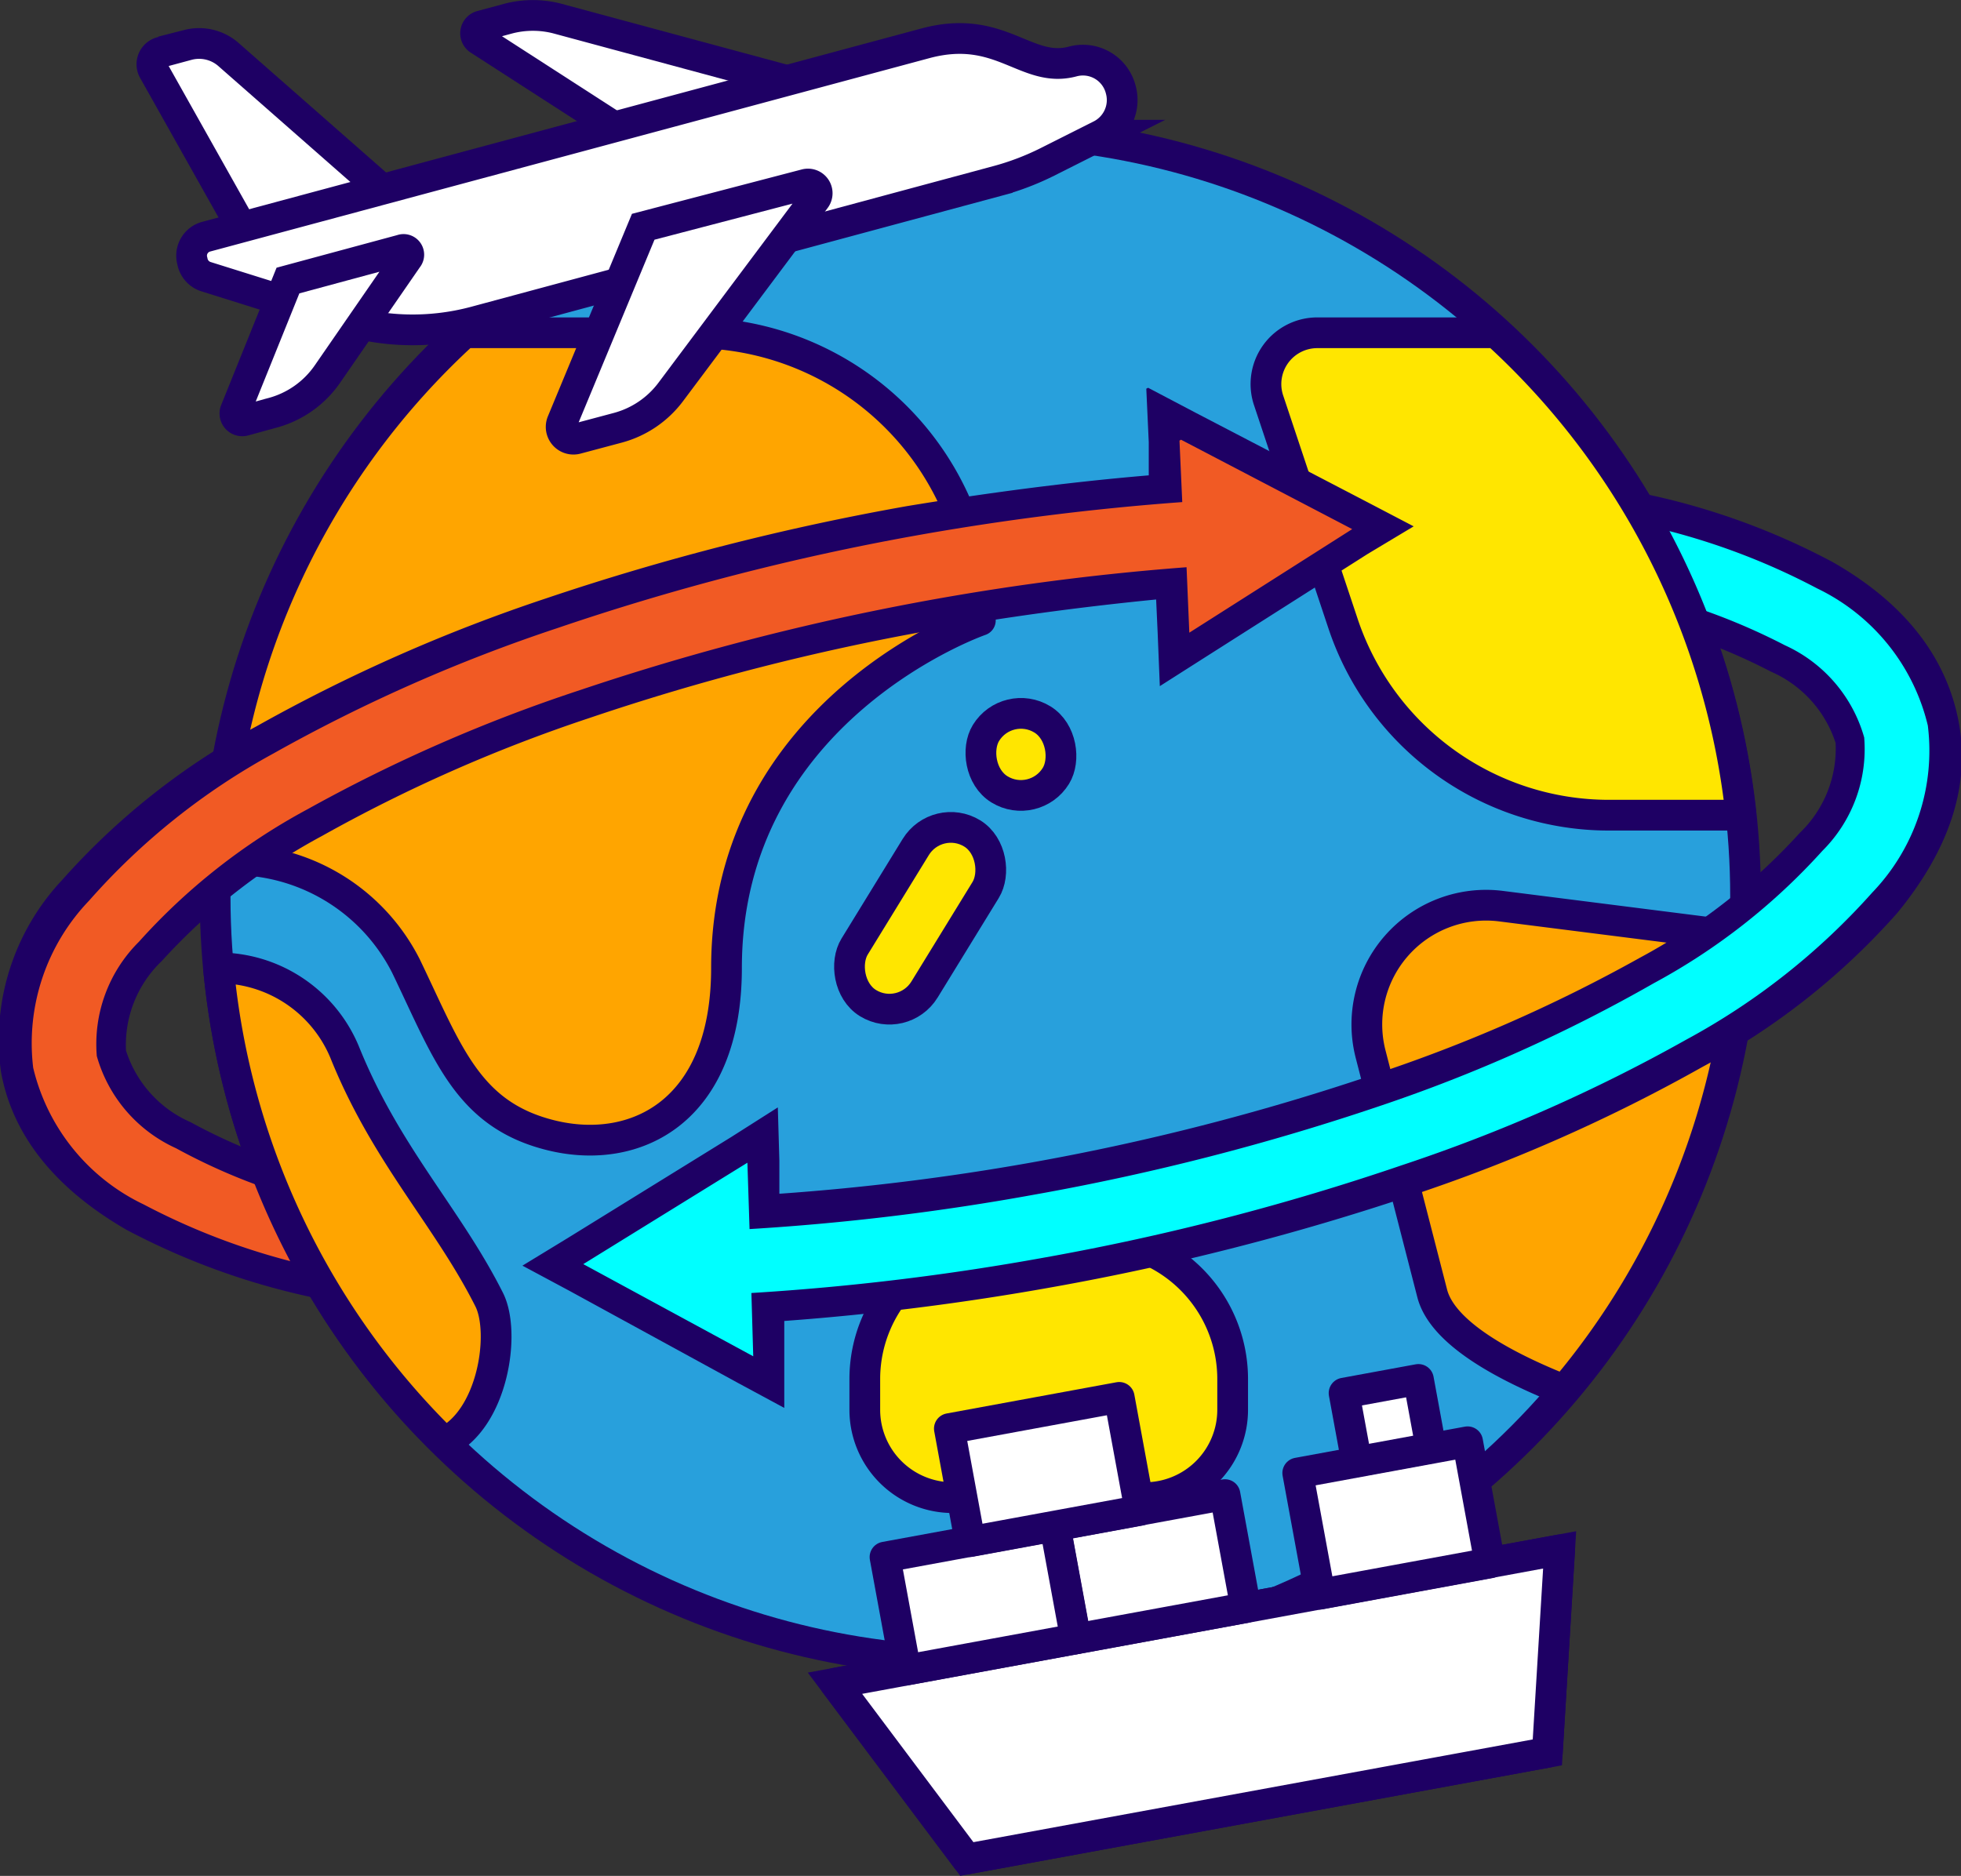
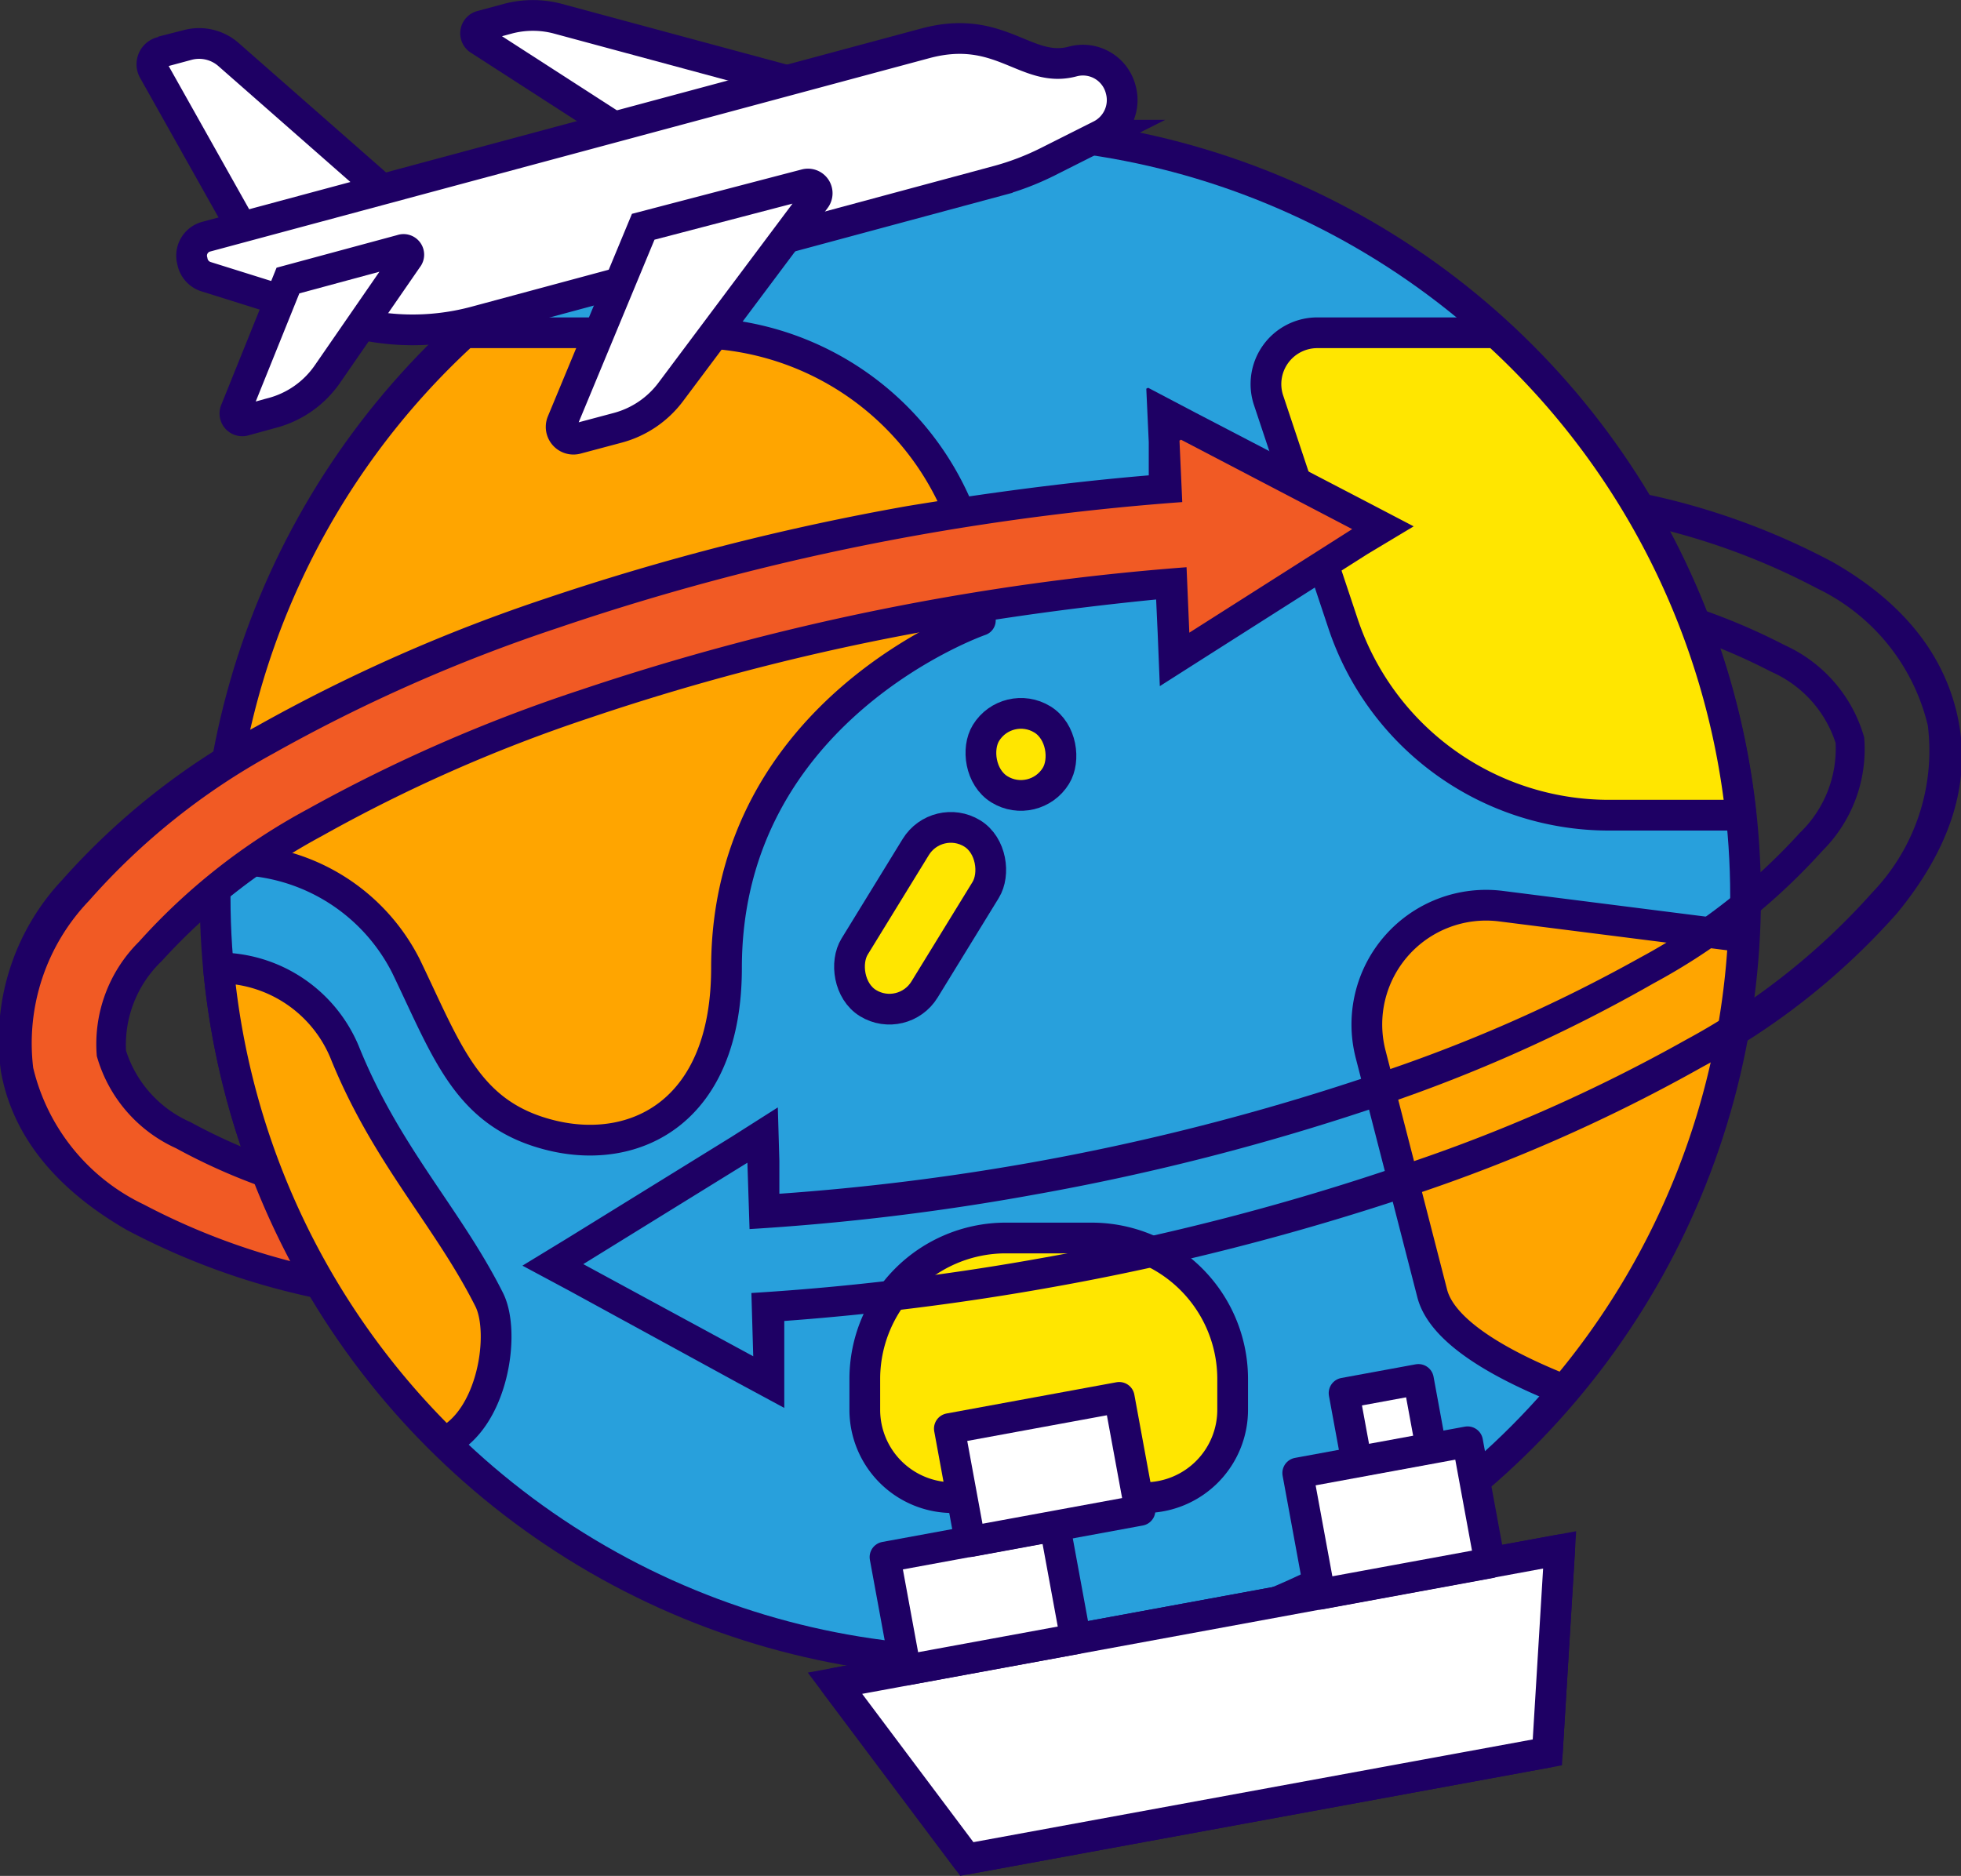
<svg xmlns="http://www.w3.org/2000/svg" viewBox="0 0 63.81 61.05">
  <rect x="0" y="0" width="63.81" height="61.05" fill="#333333" stroke="none" />
  <defs>
    <style>.cls-1{fill:#28a0dc;}.cls-2{fill:orange;}.cls-2,.cls-3,.cls-4,.cls-8,.cls-9{stroke:#1e0064;}.cls-2,.cls-3,.cls-4,.cls-9{stroke-linecap:round;stroke-linejoin:round;}.cls-3{fill:#ffe600;}.cls-4{fill:none;}.cls-5{fill:aqua;}.cls-6{fill:#1e0064;}.cls-7{fill:#f15a24;}.cls-8,.cls-9{fill:#fff;}.cls-8{stroke-miterlimit:10;}</style>
  </defs>
  <g id="レイヤー_2" data-name="レイヤー 2">
    <g id="レイヤー_2-2" data-name="レイヤー 2">
      <circle class="cls-1" cx="31.9" cy="29.18" r="24.9" />
      <path class="cls-2" d="M56.73,30.49l-7.89-1a3.88,3.88,0,0,0-4.24,4.82l2,7.77c.33,1.33,2.46,2.43,4.3,3.16A24.83,24.83,0,0,0,56.73,30.49Z" />
      <path class="cls-2" d="M31.9,20.19a9.36,9.36,0,0,0-9.35-9.36H15.11A24.83,24.83,0,0,0,7.06,28a6.31,6.31,0,0,1,6.15,3.44c1.36,2.82,2,4.84,4.73,5.51s5.7-.76,5.7-5.45C23.64,23.05,31.9,20.19,31.9,20.19Z" />
      <path class="cls-3" d="M32.7,40.29h2.82a4.59,4.59,0,0,1,4.59,4.59v1a2.86,2.86,0,0,1-2.86,2.86H31a2.86,2.86,0,0,1-2.86-2.86v-1A4.59,4.59,0,0,1,32.7,40.29Z" />
      <circle class="cls-4" cx="31.9" cy="29.18" r="24.9" />
      <rect class="cls-3" x="28.6" y="26.65" width="2.67" height="6.48" rx="1.34" transform="translate(20.07 -11.25) rotate(31.55)" />
      <rect class="cls-3" x="31.89" y="23.21" width="2.67" height="2.67" rx="1.34" transform="translate(17.75 -13.75) rotate(31.55)" />
-       <path class="cls-5" d="M18,41.16,24.8,37l.07,2.47a80.86,80.86,0,0,0,8.69-1.08,77.62,77.62,0,0,0,11.22-2.88,50.17,50.17,0,0,0,8.78-3.88,20,20,0,0,0,5.35-4.19,4.23,4.23,0,0,0,1.26-3.32,4.26,4.26,0,0,0-2.34-2.67,20.09,20.09,0,0,0-6.48-2l-.49-.08.51-3.06.49.08a22.75,22.75,0,0,1,7.52,2.43c2.2,1.28,3.5,2.89,3.84,4.8a7.1,7.1,0,0,1-1.92,5.84,22.59,22.59,0,0,1-6.19,4.91,53.56,53.56,0,0,1-9.33,4.12,79.62,79.62,0,0,1-11.67,3A81.92,81.92,0,0,1,25,42.52L25,45Z" />
      <path class="cls-6" d="M51.78,16.78a22.26,22.26,0,0,1,7.35,2.37,6.67,6.67,0,0,1,3.6,4.46,6.66,6.66,0,0,1-1.81,5.44,22.3,22.3,0,0,1-6.06,4.79,52.87,52.87,0,0,1-9.24,4.08,79,79,0,0,1-11.6,3,81.26,81.26,0,0,1-9.57,1.16l.06,2.06-5.53-3,5.34-3.3L24.39,40a78.1,78.1,0,0,0,9.26-1.12,77.3,77.3,0,0,0,11.29-2.9A50.14,50.14,0,0,0,53.81,32a20.47,20.47,0,0,0,5.49-4.31A4.67,4.67,0,0,0,60.66,24a4.7,4.7,0,0,0-2.58-3,20.57,20.57,0,0,0-6.65-2.11l.35-2.08M51,15.63l-.17,1-.34,2.07-.17,1,1,.16a19.36,19.36,0,0,1,6.31,2,3.81,3.81,0,0,1,2.1,2.32,3.8,3.8,0,0,1-1.16,2.92,19.47,19.47,0,0,1-5.21,4.07A49.89,49.89,0,0,1,44.62,35a77,77,0,0,1-11.15,2.85,77.87,77.87,0,0,1-8.11,1l0-1.08-.05-1.73L23.8,37l-5.34,3.3L17,41.19l1.53.82L24,45l1.52.82,0-1.73,0-1.1a84.12,84.12,0,0,0,8.72-1.1,82.22,82.22,0,0,0,11.74-3,53.84,53.84,0,0,0,9.42-4.17,22.9,22.9,0,0,0,6.33-5c1.71-2.08,2.4-4.18,2-6.25S62,19.64,59.63,18.29a23,23,0,0,0-7.69-2.49l-1-.17Z" />
      <path class="cls-3" d="M48.69,10.83H42.85A1.67,1.67,0,0,0,41.27,13l2.43,7.29a9.12,9.12,0,0,0,8.65,6.24h4.3A24.83,24.83,0,0,0,48.69,10.83Z" />
      <path class="cls-7" d="M12,42.07a22.75,22.75,0,0,1-7.52-2.43A7.15,7.15,0,0,1,.59,34.83,7.14,7.14,0,0,1,2.51,29a22.77,22.77,0,0,1,6.19-4.9A53.14,53.14,0,0,1,18,20,83.38,83.38,0,0,1,38,15.9l-.1-2.43,7.1,3.7-6.76,4.3L38.13,19c-2.62.21-5.27.55-7.88,1A76.34,76.34,0,0,0,19,22.9a50.18,50.18,0,0,0-8.78,3.87A20,20,0,0,0,4.9,31a4.27,4.27,0,0,0-1.26,3.32A4.26,4.26,0,0,0,6,37a18.85,18.85,0,0,0,6.33,2.13l.47.07-.3,3Z" />
      <path class="cls-6" d="M38.43,14.31,44,17.22l-5.3,3.37-.09-2.13a81,81,0,0,0-19.74,4A51.21,51.21,0,0,0,10,26.34a20.24,20.24,0,0,0-5.48,4.31,4.69,4.69,0,0,0-1.37,3.72,4.69,4.69,0,0,0,2.58,3,19.49,19.49,0,0,0,6.5,2.18l-.2,2A22.11,22.11,0,0,1,4.68,39.2a6.63,6.63,0,0,1-3.6-4.45A6.7,6.7,0,0,1,2.9,29.31a22.08,22.08,0,0,1,6-4.79,52.87,52.87,0,0,1,9.24-4.08,79.94,79.94,0,0,1,11.6-3,84.32,84.32,0,0,1,8.73-1.1l-.09-2m-1.08-1.69.08,1.74,0,1.08c-2.61.22-5.25.57-7.86,1a80.91,80.91,0,0,0-11.74,3,54.18,54.18,0,0,0-9.42,4.16,23.1,23.1,0,0,0-6.33,5,7.6,7.6,0,0,0-2,6.24c.37,2.07,1.75,3.8,4.08,5.15a23.31,23.31,0,0,0,7.69,2.49l1.05.17L13,41.67l.2-2,.09-.93-.92-.16a18.42,18.42,0,0,1-6.17-2.06,3.8,3.8,0,0,1-2.1-2.33,3.77,3.77,0,0,1,1.16-2.91,19.47,19.47,0,0,1,5.21-4.07,50,50,0,0,1,8.7-3.84,76.52,76.52,0,0,1,11.14-2.86c2.42-.43,4.87-.76,7.31-1l.05,1.09.07,1.73,1.46-.93,5.3-3.37L46,17.13l-1.53-.8-5.57-2.9-1.54-.81Z" />
      <path class="cls-2" d="M11.21,34.23a4.45,4.45,0,0,0-4.1-2.73,24.84,24.84,0,0,0,7.35,15.44c1.58-.74,2-3.56,1.46-4.64C14.57,39.61,12.56,37.59,11.21,34.23Z" />
      <polygon class="cls-8" points="31.46 60.5 50.35 57.03 50.75 50.44 27.17 54.78 31.46 60.5" />
      <polygon class="cls-9" points="31.46 60.5 50.35 57.03 50.75 50.44 27.17 54.78 31.46 60.5" />
-       <rect class="cls-9" x="34.61" y="49.12" width="5.62" height="3.74" transform="translate(83.46 94.37) rotate(169.58)" />
      <rect class="cls-9" x="42.54" y="47.39" width="5.62" height="4.01" transform="translate(98.89 89.78) rotate(169.58)" />
      <rect class="cls-9" x="29.08" y="50.14" width="5.62" height="3.74" transform="translate(72.67 97.39) rotate(169.58)" />
      <rect class="cls-9" x="31.17" y="45.94" width="5.62" height="3.74" transform="translate(76.06 88.7) rotate(169.58)" />
      <rect class="cls-9" x="43.91" y="45.11" width="2.46" height="2.27" transform="translate(97.91 83.55) rotate(169.58)" />
      <path class="cls-8" d="M15.67.84,16.56.6a3.17,3.17,0,0,1,1.56,0l7.93,2.14L20.25,4.3l-4.65-3A.25.25,0,0,1,15.67.84Z" />
      <path class="cls-8" d="M5.23,1.7l.89-.24a1.45,1.45,0,0,1,1.31.31l5.42,4.76L8.09,7.8,5,2.3A.41.41,0,0,1,5.23,1.7Z" />
      <path class="cls-8" d="M30.11,1.41,6.72,7.7a.64.64,0,0,0-.46.8h0A.65.65,0,0,0,6.69,9L11,10.35a7.84,7.84,0,0,0,4.45.12l17-4.58a8.68,8.68,0,0,0,1.63-.62l1.73-.87a1.28,1.28,0,0,0,.66-1.48h0A1.27,1.27,0,0,0,34.91,2C33.39,2.41,32.56.75,30.11,1.41Z" />
      <path class="cls-8" d="M20.93,7.38,26.21,6a.3.3,0,0,1,.32.47l-4.7,6.28a3.18,3.18,0,0,1-1.72,1.17l-1.35.36a.4.4,0,0,1-.47-.54Z" />
      <path class="cls-8" d="M13.07,8.13l-3.7,1L7.66,13.37a.24.24,0,0,0,.28.32l.91-.25a3.17,3.17,0,0,0,1.8-1.26L13.26,8.4A.17.17,0,0,0,13.07,8.13Z" />
    </g>
  </g>
</svg>